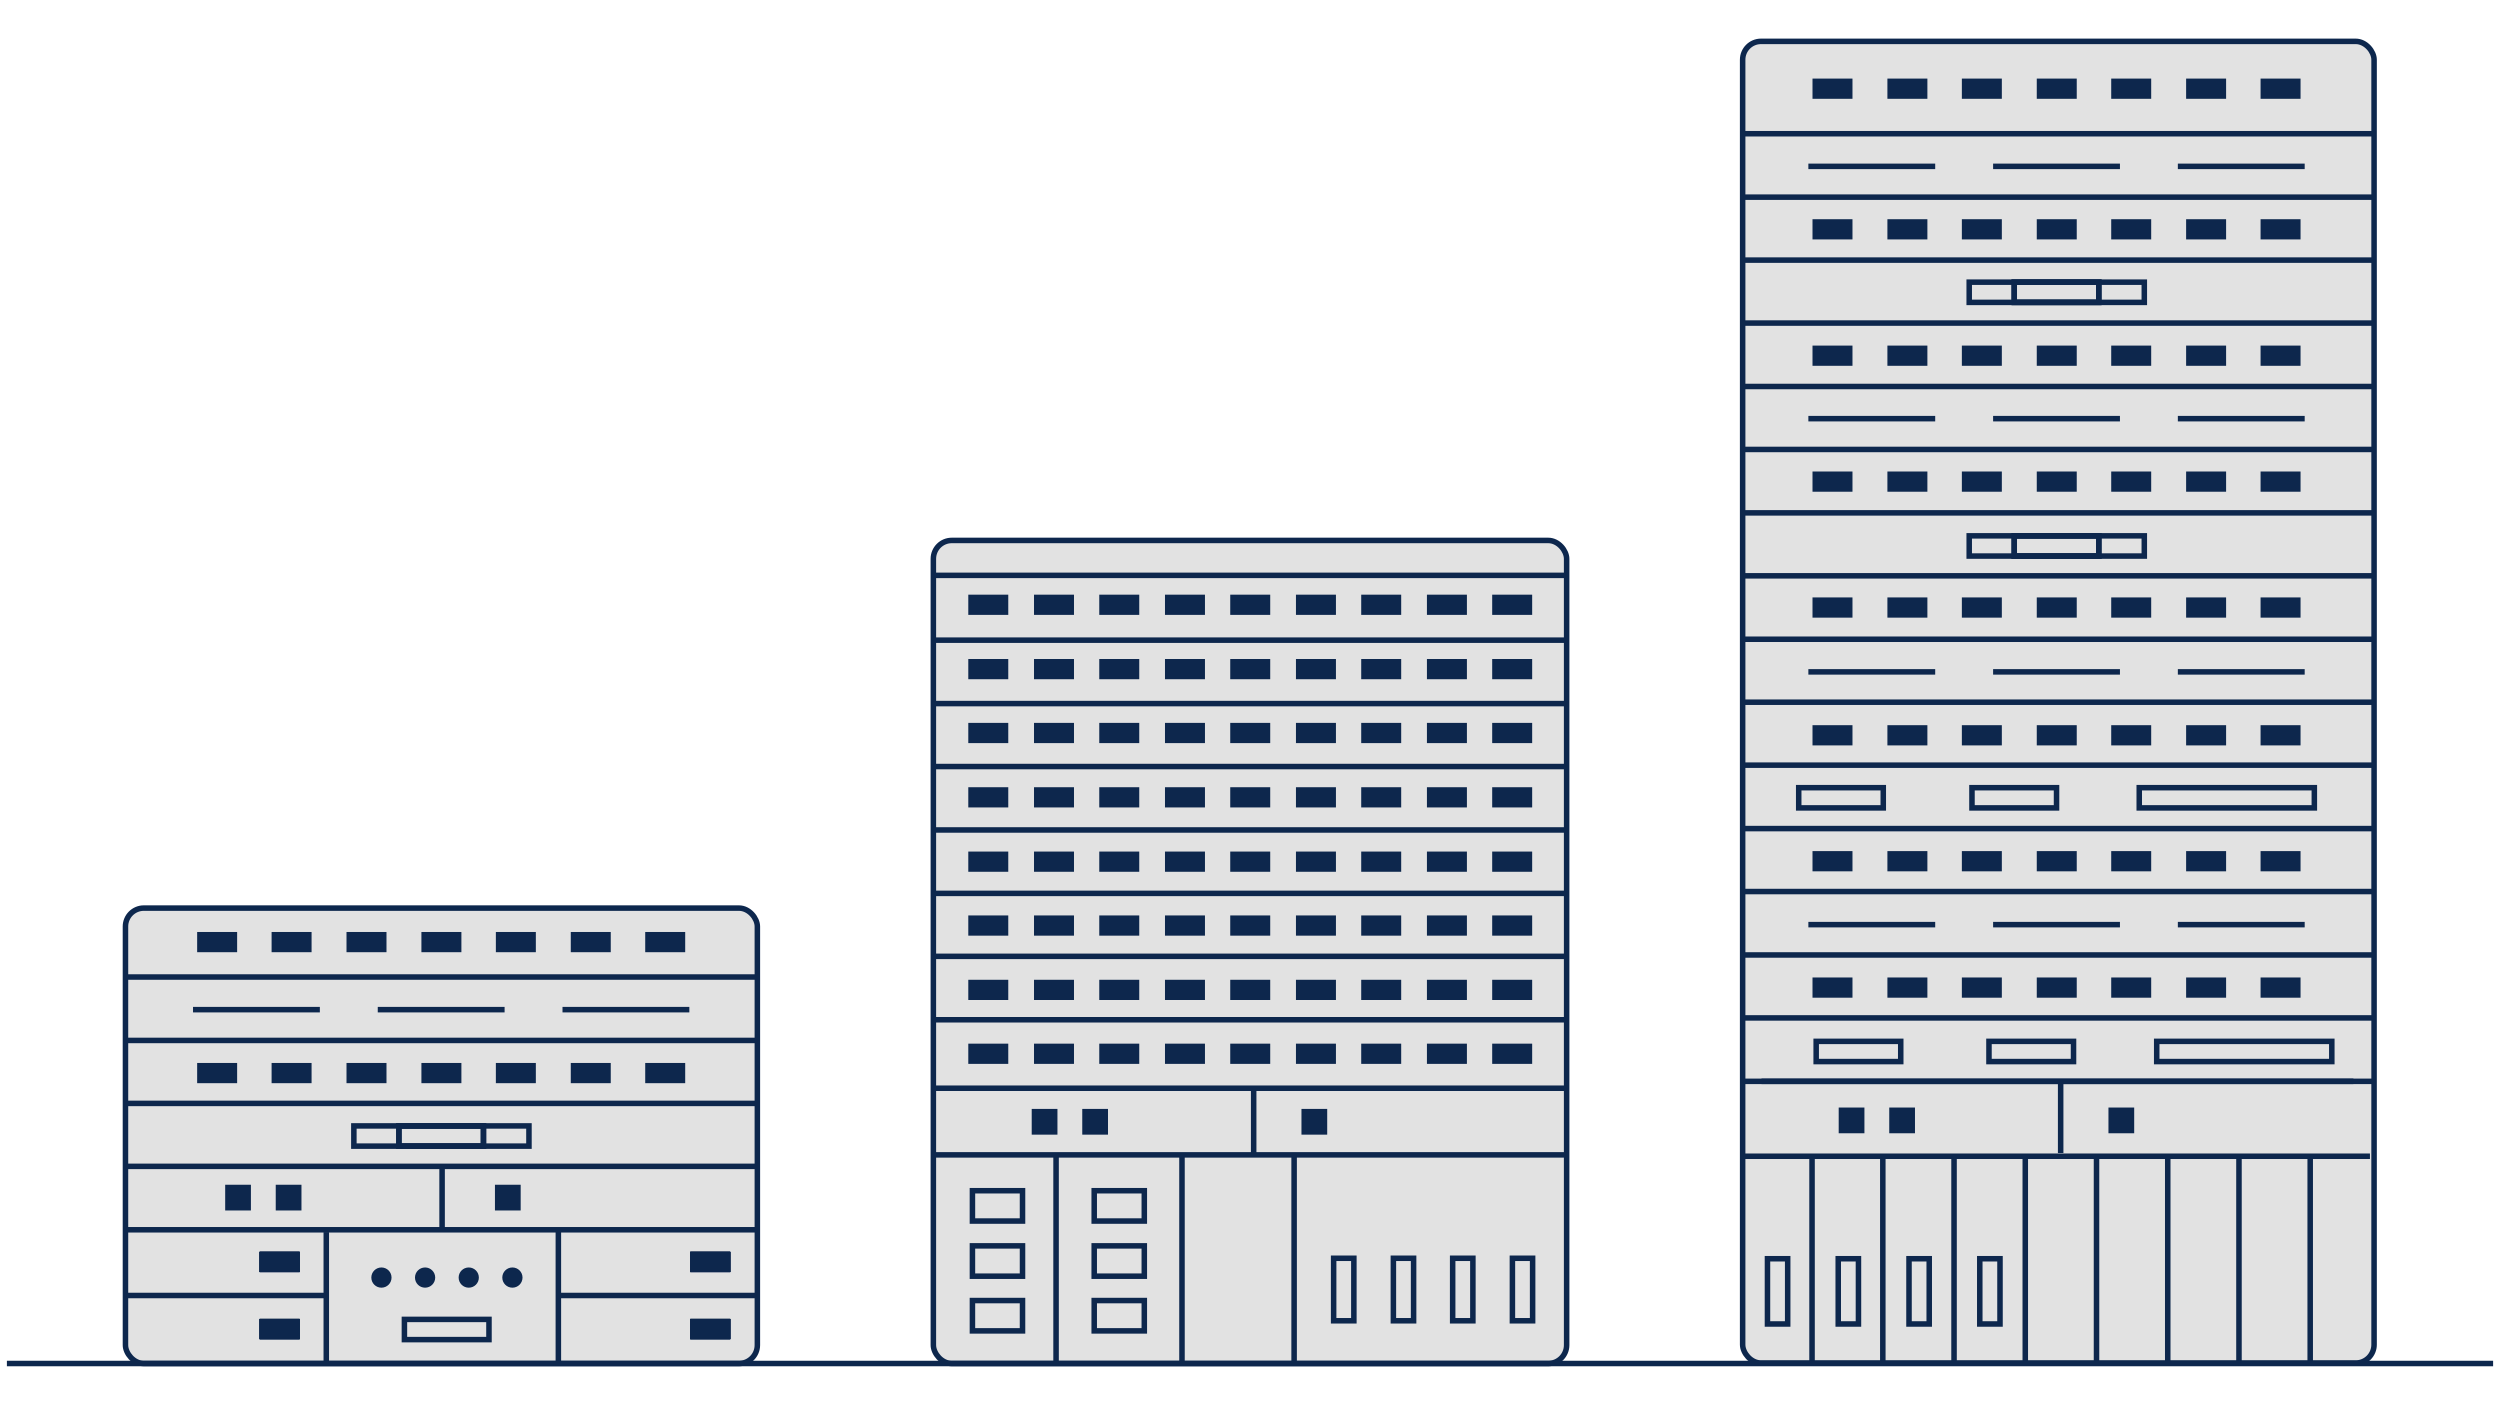
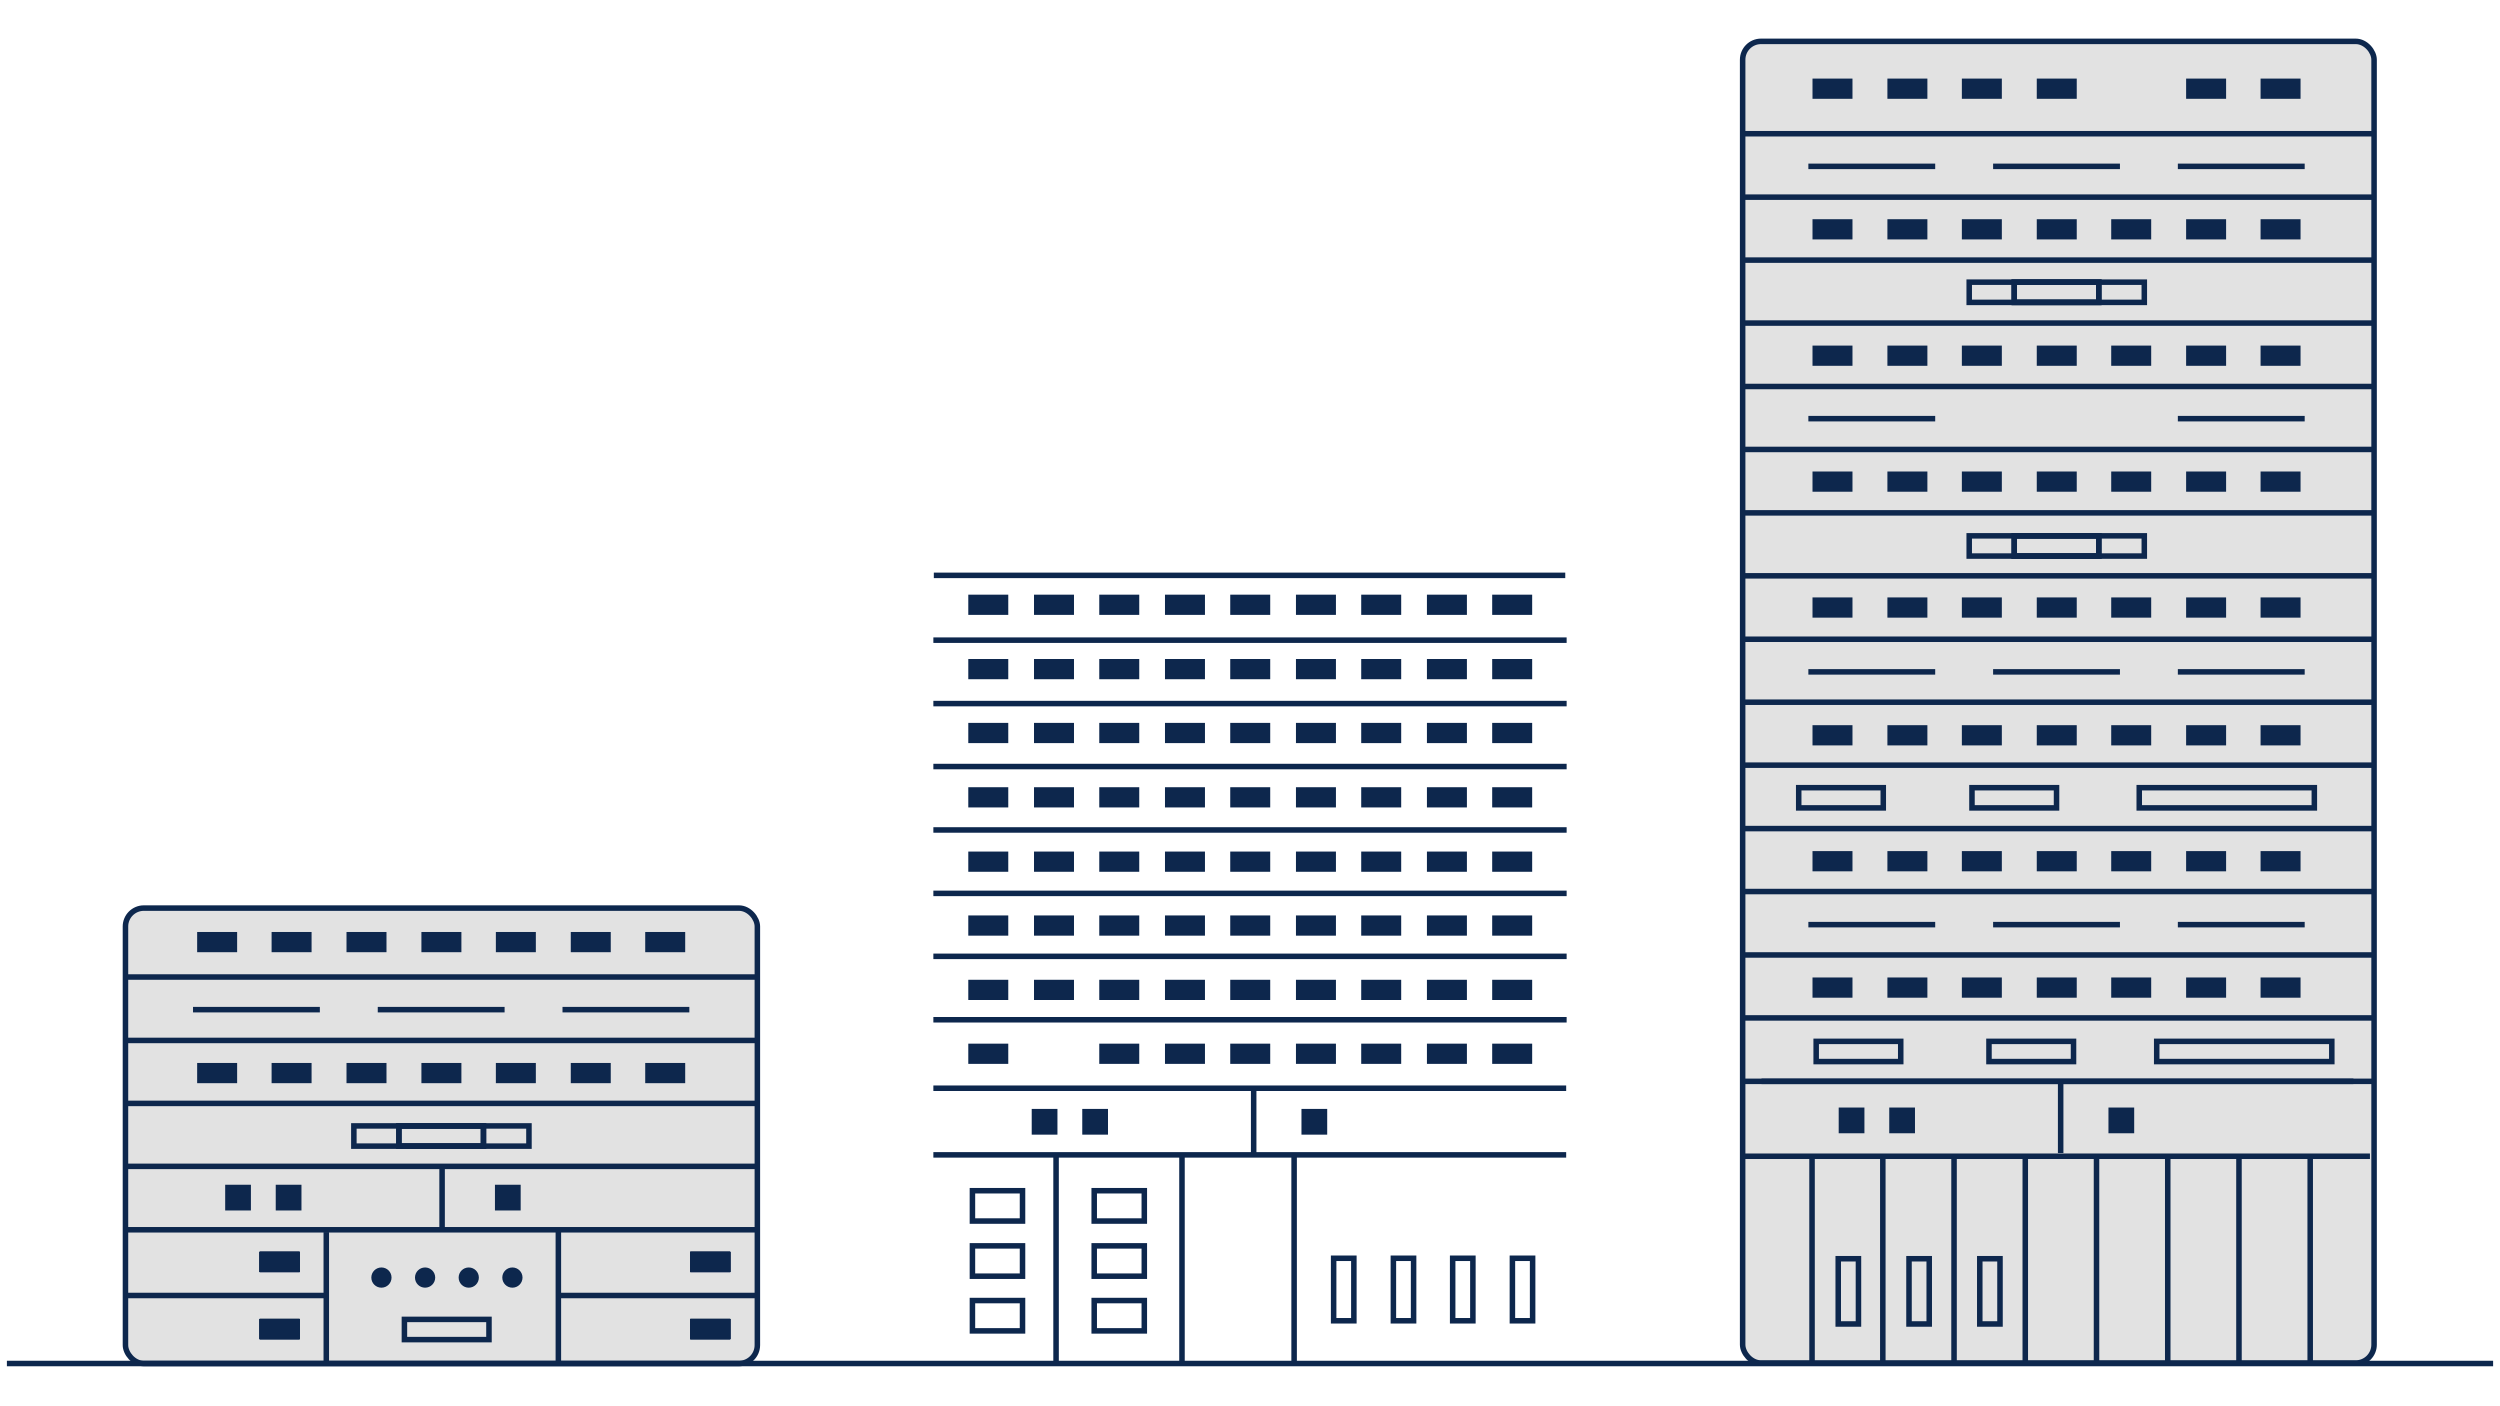
<svg xmlns="http://www.w3.org/2000/svg" version="1.1" viewBox="0 0 544 306">
  <defs>
    <style>
      .cls-1, .cls-2 {
        fill: #0d274d;
      }

      .cls-2, .cls-3, .cls-4 {
        stroke: #0d274d;
        stroke-miterlimit: 10;
        stroke-width: 1.2px;
      }

      .cls-3 {
        fill: #e2e2e2;
      }

      .cls-4 {
        fill: none;
      }
    </style>
  </defs>
  <g>
    <g id="Layer_1">
      <rect class="cls-3" x="379.2" y="9" width="137.4" height="287.6" rx="4" ry="4" />
      <g>
        <line class="cls-4" x1="378.9" y1="29.1" x2="516.2" y2="29.1" />
        <line class="cls-4" x1="378.9" y1="42.9" x2="516.2" y2="42.9" />
        <line class="cls-4" x1="378.9" y1="56.6" x2="516.2" y2="56.6" />
        <line class="cls-4" x1="378.9" y1="70.3" x2="516.2" y2="70.3" />
        <line class="cls-4" x1="378.9" y1="84.1" x2="516.2" y2="84.1" />
        <line class="cls-4" x1="378.9" y1="97.8" x2="516.2" y2="97.8" />
        <line class="cls-4" x1="378.9" y1="111.6" x2="516.2" y2="111.6" />
        <line class="cls-4" x1="378.9" y1="125.3" x2="516.2" y2="125.3" />
        <line class="cls-4" x1="378.9" y1="139.1" x2="516.2" y2="139.1" />
        <line class="cls-4" x1="378.9" y1="152.8" x2="516.2" y2="152.8" />
        <line class="cls-4" x1="378.9" y1="166.5" x2="516.2" y2="166.5" />
        <line class="cls-4" x1="378.9" y1="180.3" x2="516.2" y2="180.3" />
        <line class="cls-4" x1="378.9" y1="194" x2="516.2" y2="194" />
        <line class="cls-4" x1="378.9" y1="207.8" x2="516.2" y2="207.8" />
        <line class="cls-4" x1="378.9" y1="221.5" x2="516.2" y2="221.5" />
        <line class="cls-4" x1="378.9" y1="235.3" x2="516.2" y2="235.3" />
      </g>
      <g>
        <line class="cls-4" x1="393.5" y1="36.2" x2="421.1" y2="36.2" />
        <line class="cls-4" x1="433.7" y1="36.2" x2="461.3" y2="36.2" />
        <line class="cls-4" x1="473.9" y1="36.2" x2="501.5" y2="36.2" />
      </g>
      <g>
        <line class="cls-4" x1="393.5" y1="91.1" x2="421.1" y2="91.1" />
-         <line class="cls-4" x1="433.7" y1="91.1" x2="461.3" y2="91.1" />
        <line class="cls-4" x1="473.9" y1="91.1" x2="501.5" y2="91.1" />
      </g>
      <g>
        <line class="cls-4" x1="393.5" y1="146.2" x2="421.1" y2="146.2" />
        <line class="cls-4" x1="433.7" y1="146.2" x2="461.3" y2="146.2" />
        <line class="cls-4" x1="473.9" y1="146.2" x2="501.5" y2="146.2" />
      </g>
      <g>
        <line class="cls-4" x1="393.5" y1="201.2" x2="421.1" y2="201.2" />
        <line class="cls-4" x1="433.7" y1="201.2" x2="461.3" y2="201.2" />
        <line class="cls-4" x1="473.9" y1="201.2" x2="501.5" y2="201.2" />
      </g>
      <g>
        <rect class="cls-1" x="394.4" y="47.7" width="8.7" height="4.4" />
        <rect class="cls-1" x="410.7" y="47.7" width="8.7" height="4.4" />
        <rect class="cls-1" x="426.9" y="47.7" width="8.7" height="4.4" />
        <rect class="cls-1" x="443.2" y="47.7" width="8.7" height="4.4" />
        <rect class="cls-1" x="459.4" y="47.7" width="8.7" height="4.4" />
        <rect class="cls-1" x="475.7" y="47.7" width="8.7" height="4.4" />
        <rect class="cls-1" x="491.9" y="47.7" width="8.7" height="4.4" />
      </g>
      <g>
        <rect class="cls-1" x="394.4" y="17.1" width="8.7" height="4.4" />
        <rect class="cls-1" x="410.7" y="17.1" width="8.7" height="4.4" />
        <rect class="cls-1" x="426.9" y="17.1" width="8.7" height="4.4" />
        <rect class="cls-1" x="443.2" y="17.1" width="8.7" height="4.4" />
-         <rect class="cls-1" x="459.4" y="17.1" width="8.7" height="4.4" />
        <rect class="cls-1" x="475.7" y="17.1" width="8.7" height="4.4" />
        <rect class="cls-1" x="491.9" y="17.1" width="8.7" height="4.4" />
      </g>
      <g>
        <rect class="cls-1" x="394.4" y="102.6" width="8.7" height="4.4" />
        <rect class="cls-1" x="410.7" y="102.6" width="8.7" height="4.4" />
        <rect class="cls-1" x="426.9" y="102.6" width="8.7" height="4.4" />
        <rect class="cls-1" x="443.2" y="102.6" width="8.7" height="4.4" />
        <rect class="cls-1" x="459.4" y="102.6" width="8.7" height="4.4" />
        <rect class="cls-1" x="475.7" y="102.6" width="8.7" height="4.4" />
        <rect class="cls-1" x="491.9" y="102.6" width="8.7" height="4.4" />
      </g>
      <g>
        <rect class="cls-1" x="394.4" y="75.2" width="8.7" height="4.4" />
        <rect class="cls-1" x="410.7" y="75.2" width="8.7" height="4.4" />
        <rect class="cls-1" x="426.9" y="75.2" width="8.7" height="4.4" />
        <rect class="cls-1" x="443.2" y="75.2" width="8.7" height="4.4" />
        <rect class="cls-1" x="459.4" y="75.2" width="8.7" height="4.4" />
        <rect class="cls-1" x="475.7" y="75.2" width="8.7" height="4.4" />
        <rect class="cls-1" x="491.9" y="75.2" width="8.7" height="4.4" />
      </g>
      <g>
        <rect class="cls-1" x="394.4" y="157.8" width="8.7" height="4.4" />
        <rect class="cls-1" x="410.7" y="157.8" width="8.7" height="4.4" />
        <rect class="cls-1" x="426.9" y="157.8" width="8.7" height="4.4" />
        <rect class="cls-1" x="443.2" y="157.8" width="8.7" height="4.4" />
        <rect class="cls-1" x="459.4" y="157.8" width="8.7" height="4.4" />
        <rect class="cls-1" x="475.7" y="157.8" width="8.7" height="4.4" />
        <rect class="cls-1" x="491.9" y="157.8" width="8.7" height="4.4" />
      </g>
      <g>
        <rect class="cls-1" x="394.4" y="130" width="8.7" height="4.4" />
        <rect class="cls-1" x="410.7" y="130" width="8.7" height="4.4" />
        <rect class="cls-1" x="426.9" y="130" width="8.7" height="4.4" />
        <rect class="cls-1" x="443.2" y="130" width="8.7" height="4.4" />
        <rect class="cls-1" x="459.4" y="130" width="8.7" height="4.4" />
        <rect class="cls-1" x="475.7" y="130" width="8.7" height="4.4" />
        <rect class="cls-1" x="491.9" y="130" width="8.7" height="4.4" />
      </g>
      <g>
        <rect class="cls-1" x="394.4" y="212.7" width="8.7" height="4.4" />
        <rect class="cls-1" x="410.7" y="212.7" width="8.7" height="4.4" />
        <rect class="cls-1" x="426.9" y="212.7" width="8.7" height="4.4" />
        <rect class="cls-1" x="443.2" y="212.7" width="8.7" height="4.4" />
        <rect class="cls-1" x="459.4" y="212.7" width="8.7" height="4.4" />
        <rect class="cls-1" x="475.7" y="212.7" width="8.7" height="4.4" />
        <rect class="cls-1" x="491.9" y="212.7" width="8.7" height="4.4" />
      </g>
      <g>
        <rect class="cls-1" x="394.4" y="185.2" width="8.7" height="4.4" />
        <rect class="cls-1" x="410.7" y="185.2" width="8.7" height="4.4" />
        <rect class="cls-1" x="426.9" y="185.2" width="8.7" height="4.4" />
        <rect class="cls-1" x="443.2" y="185.2" width="8.7" height="4.4" />
        <rect class="cls-1" x="459.4" y="185.2" width="8.7" height="4.4" />
        <rect class="cls-1" x="475.7" y="185.2" width="8.7" height="4.4" />
        <rect class="cls-1" x="491.9" y="185.2" width="8.7" height="4.4" />
      </g>
      <rect class="cls-4" x="438.3" y="61.4" width="18.4" height="4.4" />
      <rect class="cls-4" x="438.3" y="61.4" width="18.4" height="4.4" />
      <rect class="cls-4" x="428.5" y="61.4" width="38.1" height="4.4" />
      <rect class="cls-4" x="438.3" y="116.6" width="18.4" height="4.4" />
      <rect class="cls-4" x="438.3" y="116.6" width="18.4" height="4.4" />
      <rect class="cls-4" x="428.5" y="116.6" width="38.1" height="4.4" />
      <g>
        <rect class="cls-4" x="391.4" y="171.4" width="18.4" height="4.4" />
        <rect class="cls-4" x="429.1" y="171.4" width="18.4" height="4.4" />
        <rect class="cls-4" x="465.5" y="171.4" width="38.1" height="4.4" />
      </g>
      <rect class="cls-4" x="395.2" y="226.6" width="18.4" height="4.4" />
      <rect class="cls-4" x="432.8" y="226.6" width="18.4" height="4.4" />
      <rect class="cls-4" x="469.3" y="226.6" width="38.1" height="4.4" />
      <rect class="cls-2" x="400.7" y="241.6" width="4.4" height="4.4" />
      <rect class="cls-2" x="411.7" y="241.6" width="4.4" height="4.4" />
      <rect class="cls-2" x="459.4" y="241.6" width="4.4" height="4.4" />
      <line class="cls-4" x1="383.3" y1="235.3" x2="512.1" y2="235.3" />
      <line class="cls-4" x1="379.4" y1="251.6" x2="515.7" y2="251.6" />
      <g>
        <line class="cls-4" x1="502.7" y1="251.5" x2="502.7" y2="296.7" />
        <line class="cls-4" x1="487.2" y1="251.5" x2="487.2" y2="296.7" />
        <line class="cls-4" x1="471.7" y1="251.5" x2="471.7" y2="296.7" />
        <line class="cls-4" x1="456.2" y1="251.5" x2="456.2" y2="296.7" />
        <line class="cls-4" x1="440.7" y1="251.5" x2="440.7" y2="296.7" />
        <line class="cls-4" x1="425.2" y1="251.5" x2="425.2" y2="296.7" />
        <line class="cls-4" x1="409.7" y1="251.5" x2="409.7" y2="296.7" />
        <line class="cls-4" x1="394.3" y1="251.5" x2="394.3" y2="296.7" />
      </g>
      <g>
-         <rect class="cls-4" x="384.6" y="273.9" width="4.4" height="14.2" />
        <rect class="cls-4" x="400" y="273.9" width="4.4" height="14.2" />
        <rect class="cls-4" x="415.4" y="273.9" width="4.4" height="14.2" />
        <rect class="cls-4" x="430.8" y="273.9" width="4.4" height="14.2" />
      </g>
      <line class="cls-4" x1="448.4" y1="250.9" x2="448.4" y2="235.4" />
-       <rect class="cls-3" x="203.1" y="117.6" width="137.8" height="179.1" rx="4" ry="4" />
      <line class="cls-4" x1="203.2" y1="125.2" x2="340.6" y2="125.2" />
      <line class="cls-4" x1="203.1" y1="236.8" x2="340.8" y2="236.8" />
      <line class="cls-4" x1="203.1" y1="251.3" x2="340.8" y2="251.3" />
      <g>
        <line class="cls-4" x1="203.1" y1="139.3" x2="340.9" y2="139.3" />
        <line class="cls-4" x1="203.1" y1="153.1" x2="340.9" y2="153.1" />
        <line class="cls-4" x1="203.1" y1="166.8" x2="340.9" y2="166.8" />
        <line class="cls-4" x1="203.1" y1="180.6" x2="340.9" y2="180.6" />
        <line class="cls-4" x1="203.1" y1="194.4" x2="340.9" y2="194.4" />
        <line class="cls-4" x1="203.1" y1="208.1" x2="340.9" y2="208.1" />
        <line class="cls-4" x1="203.1" y1="221.9" x2="340.9" y2="221.9" />
      </g>
      <g>
        <rect class="cls-4" x="290.2" y="273.8" width="4.4" height="13.6" />
        <rect class="cls-4" x="303.2" y="273.8" width="4.4" height="13.6" />
        <rect class="cls-4" x="316.1" y="273.8" width="4.4" height="13.6" />
        <rect class="cls-4" x="329.1" y="273.8" width="4.4" height="13.6" />
      </g>
      <g>
        <g>
          <rect class="cls-1" x="210.7" y="129.4" width="8.7" height="4.4" />
          <rect class="cls-1" x="225" y="129.4" width="8.7" height="4.4" />
          <rect class="cls-1" x="239.2" y="129.4" width="8.7" height="4.4" />
          <rect class="cls-1" x="253.5" y="129.4" width="8.7" height="4.4" />
          <rect class="cls-1" x="267.7" y="129.4" width="8.7" height="4.4" />
          <rect class="cls-1" x="282" y="129.4" width="8.7" height="4.4" />
          <rect class="cls-1" x="296.2" y="129.4" width="8.7" height="4.4" />
          <rect class="cls-1" x="310.5" y="129.4" width="8.7" height="4.4" />
          <rect class="cls-1" x="324.7" y="129.4" width="8.7" height="4.4" />
        </g>
        <g>
          <rect class="cls-1" x="210.7" y="143.4" width="8.7" height="4.4" />
          <rect class="cls-1" x="225" y="143.4" width="8.7" height="4.4" />
          <rect class="cls-1" x="239.2" y="143.4" width="8.7" height="4.4" />
          <rect class="cls-1" x="253.5" y="143.4" width="8.7" height="4.4" />
          <rect class="cls-1" x="267.7" y="143.4" width="8.7" height="4.4" />
          <rect class="cls-1" x="282" y="143.4" width="8.7" height="4.4" />
          <rect class="cls-1" x="296.2" y="143.4" width="8.7" height="4.4" />
          <rect class="cls-1" x="310.5" y="143.4" width="8.7" height="4.4" />
          <rect class="cls-1" x="324.7" y="143.4" width="8.7" height="4.4" />
        </g>
        <g>
          <rect class="cls-1" x="210.7" y="157.3" width="8.7" height="4.4" />
          <rect class="cls-1" x="225" y="157.3" width="8.7" height="4.4" />
          <rect class="cls-1" x="239.2" y="157.3" width="8.7" height="4.4" />
          <rect class="cls-1" x="253.5" y="157.3" width="8.7" height="4.4" />
          <rect class="cls-1" x="267.7" y="157.3" width="8.7" height="4.4" />
          <rect class="cls-1" x="282" y="157.3" width="8.7" height="4.4" />
          <rect class="cls-1" x="296.2" y="157.3" width="8.7" height="4.4" />
          <rect class="cls-1" x="310.5" y="157.3" width="8.7" height="4.4" />
          <rect class="cls-1" x="324.7" y="157.3" width="8.7" height="4.4" />
        </g>
        <g>
          <rect class="cls-1" x="210.7" y="171.3" width="8.7" height="4.4" />
          <rect class="cls-1" x="225" y="171.3" width="8.7" height="4.4" />
          <rect class="cls-1" x="239.2" y="171.3" width="8.7" height="4.4" />
          <rect class="cls-1" x="253.5" y="171.3" width="8.7" height="4.4" />
          <rect class="cls-1" x="267.7" y="171.3" width="8.7" height="4.4" />
          <rect class="cls-1" x="282" y="171.3" width="8.7" height="4.4" />
          <rect class="cls-1" x="296.2" y="171.3" width="8.7" height="4.4" />
          <rect class="cls-1" x="310.5" y="171.3" width="8.7" height="4.4" />
          <rect class="cls-1" x="324.7" y="171.3" width="8.7" height="4.4" />
        </g>
        <g>
          <rect class="cls-1" x="210.7" y="185.3" width="8.7" height="4.4" />
          <rect class="cls-1" x="225" y="185.3" width="8.7" height="4.4" />
          <rect class="cls-1" x="239.2" y="185.3" width="8.7" height="4.4" />
          <rect class="cls-1" x="253.5" y="185.3" width="8.7" height="4.4" />
          <rect class="cls-1" x="267.7" y="185.3" width="8.7" height="4.4" />
          <rect class="cls-1" x="282" y="185.3" width="8.7" height="4.4" />
          <rect class="cls-1" x="296.2" y="185.3" width="8.7" height="4.4" />
          <rect class="cls-1" x="310.5" y="185.3" width="8.7" height="4.4" />
          <rect class="cls-1" x="324.7" y="185.3" width="8.7" height="4.4" />
        </g>
        <g>
          <rect class="cls-1" x="210.7" y="199.2" width="8.7" height="4.4" />
          <rect class="cls-1" x="225" y="199.2" width="8.7" height="4.4" />
          <rect class="cls-1" x="239.2" y="199.2" width="8.7" height="4.4" />
          <rect class="cls-1" x="253.5" y="199.2" width="8.7" height="4.4" />
          <rect class="cls-1" x="267.7" y="199.2" width="8.7" height="4.4" />
          <rect class="cls-1" x="282" y="199.2" width="8.7" height="4.4" />
          <rect class="cls-1" x="296.2" y="199.2" width="8.7" height="4.4" />
          <rect class="cls-1" x="310.5" y="199.2" width="8.7" height="4.4" />
          <rect class="cls-1" x="324.7" y="199.2" width="8.7" height="4.4" />
        </g>
        <g>
          <rect class="cls-1" x="210.7" y="213.2" width="8.7" height="4.4" />
          <rect class="cls-1" x="225" y="213.2" width="8.7" height="4.4" />
          <rect class="cls-1" x="239.2" y="213.2" width="8.7" height="4.4" />
          <rect class="cls-1" x="253.5" y="213.2" width="8.7" height="4.4" />
          <rect class="cls-1" x="267.7" y="213.2" width="8.7" height="4.4" />
          <rect class="cls-1" x="282" y="213.2" width="8.7" height="4.4" />
          <rect class="cls-1" x="296.2" y="213.2" width="8.7" height="4.4" />
          <rect class="cls-1" x="310.5" y="213.2" width="8.7" height="4.4" />
          <rect class="cls-1" x="324.7" y="213.2" width="8.7" height="4.4" />
        </g>
        <g>
          <rect class="cls-1" x="210.7" y="227.1" width="8.7" height="4.4" />
-           <rect class="cls-1" x="225" y="227.1" width="8.7" height="4.4" />
          <rect class="cls-1" x="239.2" y="227.1" width="8.7" height="4.4" />
          <rect class="cls-1" x="253.5" y="227.1" width="8.7" height="4.4" />
          <rect class="cls-1" x="267.7" y="227.1" width="8.7" height="4.4" />
          <rect class="cls-1" x="282" y="227.1" width="8.7" height="4.4" />
          <rect class="cls-1" x="296.2" y="227.1" width="8.7" height="4.4" />
          <rect class="cls-1" x="310.5" y="227.1" width="8.7" height="4.4" />
          <rect class="cls-1" x="324.7" y="227.1" width="8.7" height="4.4" />
        </g>
      </g>
      <rect class="cls-2" x="225.1" y="241.9" width="4.4" height="4.4" />
      <rect class="cls-2" x="236.1" y="241.9" width="4.4" height="4.4" />
      <rect class="cls-2" x="283.8" y="241.9" width="4.4" height="4.4" />
      <line class="cls-4" x1="272.8" y1="251.6" x2="272.8" y2="236.8" />
      <line class="cls-4" x1="229.8" y1="251.1" x2="229.8" y2="296.6" />
      <line class="cls-4" x1="257.2" y1="251.1" x2="257.2" y2="296.6" />
      <line class="cls-4" x1="281.6" y1="251.3" x2="281.6" y2="296.4" />
      <g>
        <rect class="cls-4" x="211.6" y="259.1" width="10.9" height="6.6" />
        <rect class="cls-4" x="211.6" y="271.1" width="10.9" height="6.6" />
        <rect class="cls-4" x="211.6" y="283" width="10.9" height="6.6" />
      </g>
      <g>
        <rect class="cls-4" x="238.1" y="259.1" width="10.9" height="6.6" />
        <rect class="cls-4" x="238.1" y="271.1" width="10.9" height="6.6" />
        <rect class="cls-4" x="238.1" y="283" width="10.9" height="6.6" />
      </g>
      <rect class="cls-3" x="27.3" y="197.6" width="137.5" height="99.1" rx="4" ry="4" />
      <g>
        <line class="cls-4" x1="27.6" y1="212.6" x2="164.8" y2="212.6" />
        <line class="cls-4" x1="27.6" y1="226.4" x2="164.8" y2="226.4" />
        <line class="cls-4" x1="27.6" y1="240.1" x2="164.8" y2="240.1" />
        <line class="cls-4" x1="27.6" y1="253.8" x2="164.8" y2="253.8" />
        <line class="cls-4" x1="27.6" y1="267.6" x2="164.8" y2="267.6" />
      </g>
      <g>
        <line class="cls-4" x1="42" y1="219.7" x2="69.6" y2="219.7" />
        <line class="cls-4" x1="82.2" y1="219.7" x2="109.8" y2="219.7" />
        <line class="cls-4" x1="122.4" y1="219.7" x2="150" y2="219.7" />
      </g>
      <g>
        <rect class="cls-1" x="42.9" y="231.3" width="8.7" height="4.4" />
        <rect class="cls-1" x="59.1" y="231.3" width="8.7" height="4.4" />
        <rect class="cls-1" x="75.4" y="231.3" width="8.7" height="4.4" />
        <rect class="cls-1" x="91.7" y="231.3" width="8.7" height="4.4" />
        <rect class="cls-1" x="107.9" y="231.3" width="8.7" height="4.4" />
        <rect class="cls-1" x="124.2" y="231.3" width="8.7" height="4.4" />
        <rect class="cls-1" x="140.4" y="231.3" width="8.7" height="4.4" />
      </g>
      <g>
        <rect class="cls-1" x="56.5" y="272.4" width="8.7" height="4.4" />
        <rect class="cls-1" x="56.5" y="272.4" width="8.7" height="4.4" />
        <rect class="cls-1" x="56.5" y="272.4" width="8.7" height="4.4" />
        <rect class="cls-1" x="56.5" y="272.4" width="8.7" height="4.4" />
        <rect class="cls-1" x="56.5" y="272.4" width="8.7" height="4.4" />
        <rect class="cls-1" x="56.5" y="272.4" width="8.7" height="4.4" />
        <rect class="cls-1" x="56.5" y="272.4" width="8.7" height="4.4" />
      </g>
      <g>
        <rect class="cls-1" x="56.5" y="287" width="8.7" height="4.4" />
        <rect class="cls-1" x="56.5" y="287" width="8.7" height="4.4" />
        <rect class="cls-1" x="56.5" y="287" width="8.7" height="4.4" />
        <rect class="cls-1" x="56.5" y="287" width="8.7" height="4.4" />
        <rect class="cls-1" x="56.5" y="287" width="8.7" height="4.4" />
        <rect class="cls-1" x="56.5" y="287" width="8.7" height="4.4" />
        <rect class="cls-1" x="56.5" y="287" width="8.7" height="4.4" />
      </g>
      <g>
        <rect class="cls-1" x="150.2" y="272.4" width="8.7" height="4.4" />
        <rect class="cls-1" x="150.2" y="272.4" width="8.7" height="4.4" />
        <rect class="cls-1" x="150.2" y="272.4" width="8.7" height="4.4" />
        <rect class="cls-1" x="150.2" y="272.4" width="8.7" height="4.4" />
        <rect class="cls-1" x="150.2" y="272.4" width="8.7" height="4.4" />
        <rect class="cls-1" x="150.2" y="272.4" width="8.7" height="4.4" />
        <rect class="cls-1" x="150.2" y="272.4" width="8.7" height="4.4" />
      </g>
      <g>
        <rect class="cls-1" x="150.2" y="287" width="8.7" height="4.4" />
        <rect class="cls-1" x="150.2" y="287" width="8.7" height="4.4" />
        <rect class="cls-1" x="150.2" y="287" width="8.7" height="4.4" />
        <rect class="cls-1" x="150.2" y="287" width="8.7" height="4.4" />
        <rect class="cls-1" x="150.2" y="287" width="8.7" height="4.4" />
        <rect class="cls-1" x="150.2" y="287" width="8.7" height="4.4" />
        <rect class="cls-1" x="150.2" y="287" width="8.7" height="4.4" />
      </g>
      <g>
        <rect class="cls-1" x="42.9" y="202.8" width="8.7" height="4.4" />
        <rect class="cls-1" x="59.1" y="202.8" width="8.7" height="4.4" />
        <rect class="cls-1" x="75.4" y="202.8" width="8.7" height="4.4" />
        <rect class="cls-1" x="91.7" y="202.8" width="8.7" height="4.4" />
        <rect class="cls-1" x="107.9" y="202.8" width="8.7" height="4.4" />
        <rect class="cls-1" x="124.2" y="202.8" width="8.7" height="4.4" />
        <rect class="cls-1" x="140.4" y="202.8" width="8.7" height="4.4" />
      </g>
      <rect class="cls-4" x="86.8" y="245" width="18.4" height="4.4" />
      <rect class="cls-4" x="86.8" y="245" width="18.4" height="4.4" />
      <rect class="cls-4" x="88" y="287.1" width="18.4" height="4.4" />
      <rect class="cls-4" x="77" y="245" width="38.1" height="4.4" />
      <rect class="cls-2" x="49.6" y="258.4" width="4.4" height="4.4" />
      <rect class="cls-2" x="60.6" y="258.4" width="4.4" height="4.4" />
      <rect class="cls-2" x="108.3" y="258.4" width="4.4" height="4.4" />
      <line class="cls-4" x1="96.2" y1="267.7" x2="96.2" y2="253.7" />
      <line class="cls-4" x1="71" y1="296.8" x2="71" y2="268.1" />
      <line class="cls-4" x1="121.5" y1="296.7" x2="121.5" y2="267.2" />
      <line class="cls-4" x1="164.7" y1="281.9" x2="121.1" y2="281.9" />
      <line class="cls-4" x1="71.2" y1="281.9" x2="27.3" y2="281.9" />
      <g>
        <circle class="cls-1" cx="83" cy="278" r="2.2" />
        <circle class="cls-1" cx="92.5" cy="278" r="2.2" />
        <circle class="cls-1" cx="102" cy="278" r="2.2" />
        <circle class="cls-1" cx="111.5" cy="278" r="2.2" />
      </g>
      <line class="cls-4" x1="1.5" y1="296.7" x2="542.5" y2="296.7" />
    </g>
  </g>
</svg>